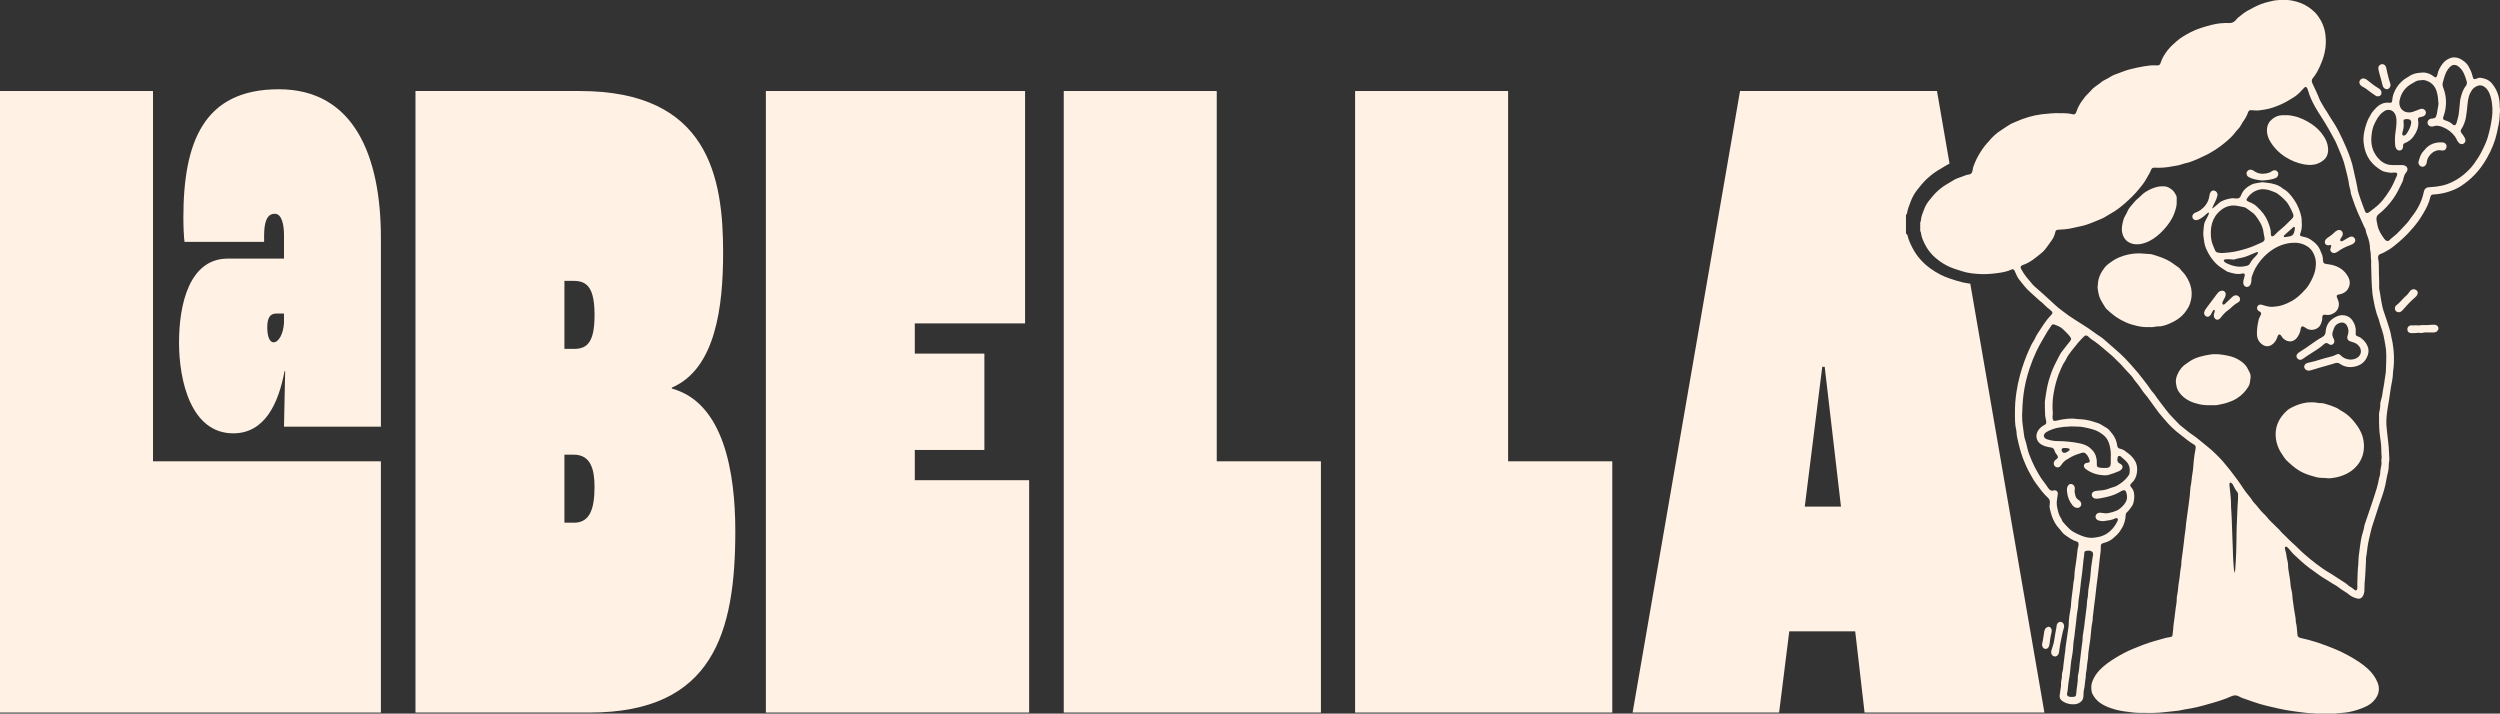
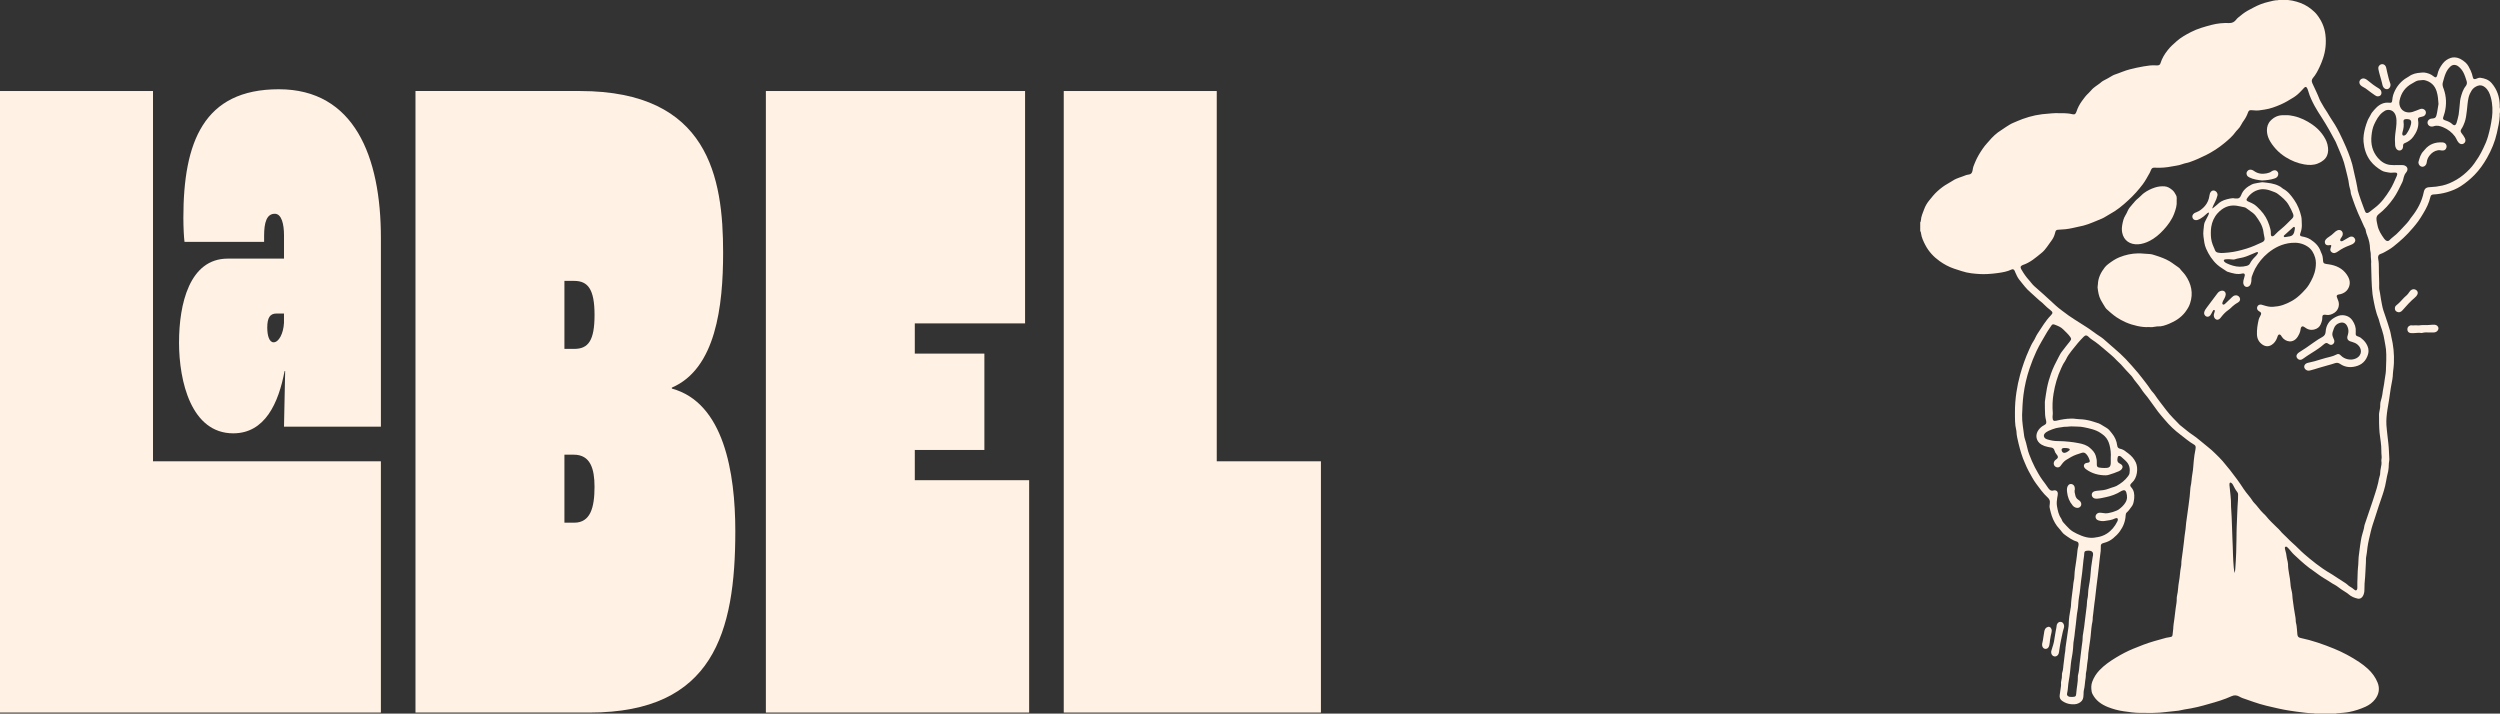
<svg xmlns="http://www.w3.org/2000/svg" id="Layer_1" viewBox="0 0 1552.91 443.25">
  <rect x="0" y="0" width="1552.91" height="443.25" fill="#333333" stroke="none" />
  <defs>
    <style>
      .cls-1 {
        fill: #fff1e3;
      }
    </style>
  </defs>
  <g>
    <polygon class="cls-1" points="95.04 286.54 95.04 56.54 0 56.54 0 442.61 236.59 442.61 236.59 286.54 95.04 286.54" />
-     <path class="cls-1" d="M1222.79,176.06c-2.36-.3-4.83-.86-7.34-1.67l-1.54-.49c-1.1-.35-2.21-.7-3.31-1.08-3.82-1.3-7.59-3.26-11.2-5.83-4.99-3.55-8.84-7.93-11.45-13.01-1.25-2.45-2.5-5.07-3.16-8.11l-.87-.88v-11.44l.6-.82c.41-2.62,1.28-4.83,2-6.67.17-.43.31-.79.45-1.15.89-2.37,2.18-4.69,3.85-6.88.85-1.13,1.73-2.17,2.51-3.09l.45-.54c1.99-2.37,4.39-4.6,7.31-6.78,1.62-1.21,3.24-2.15,4.67-2.98.85-.49,1.65-.95,2.34-1.41.98-.65,1.95-1.16,2.89-1.59l-7.8-45.1h-122.34l-66.73,386.07h91l6.32-50.46h40.95l5.81,50.46h111.72l-46.05-266.43c-.37-.04-.72-.08-1.09-.12h.01ZM1121.05,314.7l10.87-86.84h1.52l10.11,86.84h-22.5Z" />
    <path class="cls-1" d="M111.2,212.62c0,24.53,7.7,56.55,33.68,56.55,19.71,0,28.12-18.71,31.89-38.67h.36l-.72,34.51h60.19v-117.26c0-50.73-16.66-92.31-63.41-92.31s-59.29,32.85-59.29,79.83c0,6.24.36,12.47.71,14.97h49.44v-3.74c0-8.32,1.61-13.72,6.63-13.72,4.3,0,5.73,6.65,5.73,13.31v14.55h-34.93c-23.82,0-30.27,28.27-30.27,51.97h-.01ZM171.74,194.75h4.66v5.82c-.36,6.65-3.22,12.06-6.45,12.06-2.69,0-3.94-4.16-3.94-9.15,0-6.24,1.79-8.73,5.73-8.73h0Z" />
    <path class="cls-1" d="M417.33,241.36v-.59c27.3-11.73,31.85-50.46,31.85-83.9,0-46.35-8.85-100.33-88.98-100.33h-102.12v386.07h108.18c76.84,0,90.49-49.87,90.49-112.65,0-36.38-7.08-79.8-39.43-88.6h.01ZM356.67,324.68h-6.07v-42.25h5.81c10.36,0,12.89,8.8,12.89,19.95,0,12.91-2.53,22.3-12.64,22.3h.01ZM356.67,216.72h-6.07v-42.24h6.07c8.59,0,12.64,5.28,12.64,21.12s-3.79,21.12-12.64,21.12h0Z" />
    <polygon class="cls-1" points="755.8 286.54 755.8 56.54 660.76 56.54 660.76 442.61 820.51 442.61 820.51 286.54 755.8 286.54" />
    <polygon class="cls-1" points="568.24 298.28 568.24 279.5 611.46 279.5 611.46 219.65 568.24 219.65 568.24 200.88 636.74 200.88 636.74 56.54 475.73 56.54 475.73 442.61 639.27 442.61 639.27 298.28 568.24 298.28" />
-     <polygon class="cls-1" points="936.78 286.54 936.78 56.54 841.74 56.54 841.74 442.61 1001.49 442.61 1001.49 286.54 936.78 286.54" />
  </g>
  <g>
    <path class="cls-1" d="M1552.91,67.56h0c-.27-.73-.15-1.48-.16-2.22-.1-5.12-1.62-9.69-4.97-13.63-1.88-2.23-4.39-3.05-7.14-3.42-.58-.07-1.16.12-1.72.33-.33.12-.65.28-.98.39-1.1.35-1.65.1-1.91-1.04-.32-1.42-.7-2.81-1.33-4.12-.87-1.8-1.66-3.64-3.22-5.01-1.96-1.72-4.06-3.05-6.77-3.19-.85-.04-1.65.07-2.43.33-2.03.69-3.68,1.85-5,3.57-1.57,2.06-2.77,4.26-3.27,6.84-.02.11-.05.23-.08.35-.4,1.41-1.07,1.69-2.19.75-1.75-1.48-3.76-2.19-6-2.45-.73-.08-1.4.08-2.11.12-2.62.15-5.12.72-7.29,2.32-.78.58-1.71.96-2.5,1.53-3.53,2.52-5.93,5.88-7.28,10-.35,1.05-.46,2.15-.58,3.24-.16,1.44-.46,1.74-1.87,1.57-3.28-.37-5.88.92-8.13,3.16-.45.45-.85.91-1.28,1.37-.92.97-1.72,2.03-2.28,3.26-.51,1.1-1.29,2.07-1.72,3.21-.57,1.5-1.14,3.01-1.54,4.57-.75,2.88-1.28,5.82-1,8.83.4,4.33,1.65,8.32,4.36,11.85,1.89,2.46,4.23,4.28,6.84,5.84,1.41.85,3.03.99,4.62,1.28,1.06.19,2.11.07,3.16,0,1.86-.13,2.35.54,1.61,2.21-1.29,2.9-2.52,5.86-4.2,8.55-2.59,4.15-5.44,8.16-9.44,11.16-1.06.79-2.1,1.65-3.15,2.46-.35.27-.69.53-1.11.66-.76.24-1.29.03-1.64-.71-.29-.61-.52-1.23-.75-1.86-1.36-3.72-2.78-7.41-3.85-11.23-.16-.58-.17-1.16-.28-1.74-.57-2.88-1.09-5.76-1.84-8.6-.19-.73-.35-1.45-.48-2.19-.94-5.09-2.77-9.87-4.78-14.61-1.26-2.96-2.63-5.86-4.06-8.74-1.69-3.41-3.66-6.67-5.81-9.81-.62-.9-1.08-1.91-1.69-2.82-1.37-2.06-2.7-4.12-3.86-6.31-.33-.62-.72-1.22-.97-1.88-1.29-3.42-2.98-6.66-4.47-9.98-.58-1.27-.52-2.32.39-3.36,1.74-2,2.91-4.34,4.05-6.72.84-1.74,1.53-3.52,2.15-5.34,1.65-4.84,2.11-9.79,1.5-14.85-.55-4.6-2.39-8.66-5.2-12.3-1-1.31-2.25-2.39-3.53-3.45-2.71-2.24-5.77-3.7-9.14-4.68-1.82-.54-3.64-.87-5.5-1.06h-5.65c-.15.05-.3.14-.45.14-2.12-.04-4.09.64-6.12,1.09-3.07.69-5.98,1.85-8.76,3.32-1.28.67-2.57,1.32-3.85,2.04-2.24,1.26-4.21,2.84-6.17,4.49-.42.36-.76.78-1.11,1.21-1.1,1.35-2.38,2.11-4.25,2.04-3.7-.14-7.36.2-10.95,1.14-4.39,1.16-8.79,2.36-12.86,4.47-3.13,1.62-6.24,3.34-8.88,5.69-1.96,1.73-3.95,3.47-5.55,5.55-1.92,2.45-3.56,5.08-4.46,8.09-.28.94-.89,1.33-1.82,1.36-.31,0-.63.03-.95,0-2.56-.19-5.11.17-7.6.6-2.92.5-5.83,1.14-8.72,1.87-3.3.83-6.34,2.28-9.54,3.33-.52.16-.99.46-1.48.73-1.78.99-3.5,2.11-5.35,2.97-.28.13-.58.28-.81.48-1.68,1.54-3.68,2.67-5.42,4.12-1.08.9-1.87,2.11-2.92,3.05-1.64,1.48-2.96,3.25-4.23,5.03-1.44,2.02-2.61,4.19-3.37,6.57-.47,1.43-1.09,1.94-2.53,1.58-3.57-.87-7.17-.61-10.77-.65-1.25,0-2.5.19-3.75.27-2.86.18-5.7.5-8.5,1.08-2.68.55-5.31,1.36-7.9,2.27-1.96.7-3.84,1.6-5.76,2.37-1.57.64-2.98,1.58-4.4,2.48-1.02.65-2,1.39-3.03,2.03-3.02,1.84-5.53,4.24-7.78,6.93-.84.99-1.76,1.91-2.55,2.93-1.87,2.44-3.49,5.02-4.89,7.74-.56,1.07-.99,2.23-1.48,3.33-.5,1.15-.95,2.33-1.08,3.59-.03.35-.16.69-.23,1.03-.28,1.26-1.03,1.98-2.35,2.09-.9.08-1.75.37-2.59.73-1.01.43-2.06.75-3.09,1.11-1.37.48-2.72,1.02-3.95,1.83-2.15,1.43-4.5,2.52-6.59,4.09-2.18,1.63-4.18,3.41-5.93,5.49-.9,1.07-1.83,2.14-2.67,3.26-1.13,1.49-2.07,3.1-2.7,4.8-.87,2.34-1.96,4.63-2.12,7.18-.03.44-.13.85-.4,1.22v5.42c.39.39.44.91.5,1.41.34,2.57,1.46,4.88,2.62,7.15,2.1,4.08,5.16,7.38,8.87,10.04,2.79,1.99,5.79,3.62,9.05,4.72,1.56.53,3.13,1.01,4.7,1.52,1.91.62,3.86,1.08,5.83,1.33,3.45.44,6.93.69,10.42.48,2.15-.13,4.3-.32,6.43-.64,2.78-.41,5.58-.85,8.18-2.11.96-.47,1.63-.15,2.1.83.12.24.19.52.29.76.73,1.66,1.45,3.33,2.58,4.74,2.17,2.71,4.23,5.54,6.92,7.82,2.46,2.11,4.72,4.48,7.31,6.46.31.24.57.54.85.82,1.28,1.33,2.66,2.55,4.12,3.67,1.71,1.32,1.77,1.91.24,3.47-3.26,3.35-5.55,7.39-8.13,11.22-1.02,1.5-1.58,3.25-2.58,4.74-1.1,1.65-1.87,3.46-2.67,5.23-2.3,5.04-4.11,10.25-5.59,15.59-.98,3.55-1.74,7.15-2.28,10.8-.62,4.15-.95,8.34-.92,12.54.02,3.72-.12,7.46.82,11.11.05.19.09.39.09.58.09,2.6.71,5.13,1.32,7.63,1.02,4.14,2.17,8.27,3.95,12.16.76,1.68,1.41,3.43,2.33,5.02,1.5,2.61,2.82,5.34,4.64,7.77,2.23,2.99,4.35,6.06,7.14,8.57,1.15,1.03,1.61,2.16,1.37,3.64-.05.27,0,.55-.07.83-.23,1.06-.08,2.11.23,3.13.15.53.26,1.06.39,1.6.76,3.07,2,5.92,3.87,8.5.94,1.27,2.11,2.33,3,3.62.53.75,1.18,1.36,1.92,1.89,2.34,1.65,4.6,3.41,7.43,4.19.76.22,1.07.85,1.1,1.64.02.65-.15,1.24-.3,1.85-.17.69-.33,1.37-.39,2.08-.19,2.31-.52,4.59-.84,6.89-.41,2.87-.98,5.72-1.04,8.64-.02,1.26-.19,2.49-.49,3.73-.09.38-.16.76-.18,1.15-.09,1.85-.45,3.66-.65,5.49-.33,2.83-.78,5.66-.85,8.53,0,.51-.13,1.01-.23,1.51-.64,3.43-1.16,6.87-1.18,10.38,0,.31-.04.63-.09.94-.62,4.3-1.26,8.6-1.86,12.91-.12.85-.05,1.73-.22,2.57-.45,2.27-.51,4.6-.89,6.87-.36,2.12-.25,4.31-.98,6.38-.16.45-.15.94-.14,1.4.03,1.06-.08,2.12-.35,3.15-.22.88-.33,1.77-.22,2.67.06.42-.02.86-.07,1.28-.24,1.75-.48,3.5-.75,5.24-.26,1.61.29,2.85,1.61,3.75,1.52,1.03,3.2,1.73,5.01,1.94,1.74.2,3.5.26,5.18-.58,1.6-.8,2.62-1.92,2.87-3.73.1-.75.16-1.48.16-2.23,0-.66-.02-1.34.15-1.99.66-2.51.64-5.13,1.1-7.67.22-1.2.04-2.44.33-3.63.22-.87.32-1.77.4-2.66.13-1.6.33-3.2.58-4.79.15-.94.3-1.86.28-2.8,0-.47.03-.95.08-1.41.39-3.58,1.1-7.1,1.45-10.7.31-3.15.49-6.33,1.19-9.44.07-.31.09-.63.08-.94-.02-1.06.12-2.11.29-3.16.38-2.33.43-4.69.82-7.01.59-3.57.78-7.16,1.29-10.73.56-3.92.97-7.85,1.44-11.77.3-2.52.49-5.07.85-7.59.22-1.5.44-3.03.36-4.56-.1-1.79.26-2.34,2-2.77,2.14-.53,4.02-1.48,5.71-2.89,1.54-1.28,2.96-2.66,4.14-4.3,2.15-2.98,3.41-6.25,3.59-9.91.03-.7.18-1.37.71-1.82,1.18-1.01,1.99-2.32,2.92-3.53.69-.88,1.13-1.88,1.32-2.98.14-.77.31-1.54.36-2.33.19-2.45-.05-4.76-1.81-6.72-.95-1.06-.87-1.59.12-2.61.11-.11.22-.23.33-.33,3.31-2.87,3.99-8.98,2.35-12.55-1.07-2.34-2.76-4.16-4.78-5.7-.41-.31-.85-.57-1.24-.9-1.08-.95-2.33-1.61-3.73-1.91-1.1-.24-1.65-.82-1.79-1.99-.35-2.82-1.47-5.37-3.28-7.56-.95-1.14-1.78-2.4-3.07-3.22-1.26-.79-2.55-1.56-3.83-2.33-.77-.47-1.61-.79-2.49-1.03-.69-.19-1.35-.43-2.02-.65-2.32-.77-4.71-1.26-7.13-1.48-1.28-.11-2.58-.08-3.85-.28-.94-.15-1.87-.2-2.81-.19-3.16.03-6.24.57-9.3,1.31-1.7.41-2.34-.1-2.37-1.86-.02-.66-.03-1.33.1-1.99.06-.31.06-.63.03-.94-.32-4.05-.2-8.06.48-12.06.89-5.36,2.35-10.54,4.64-15.49.67-1.46,1.3-2.93,2.25-4.24.32-.45.6-.94.82-1.43.91-2.02,2.19-3.8,3.57-5.53,1.27-1.59,2.52-3.2,3.85-4.75,1.14-1.33,2.35-2.63,3.59-3.87,1.06-1.06,1.91-1.04,2.95-.02.67.66,1.37,1.29,2.17,1.8,2.94,1.91,5.63,4.14,8.25,6.43,2.4,2.11,5,4.04,7.14,6.46.81.9,1.81,1.63,2.62,2.53,2.13,2.35,4.16,4.79,6.43,7.03.19.19.39.4.53.64,1.67,2.71,3.99,4.93,5.68,7.63,1.16,1.85,2.63,3.51,4,5.23.87,1.1,1.65,2.28,2.48,3.42,1.34,1.83,2.65,3.7,4,5.51,1.29,1.73,2.78,3.3,4.15,4.96,2.87,3.46,6.1,6.52,9.69,9.22,2.82,2.13,5.46,4.47,8.55,6.23.67.39.95,1.01.91,1.79-.03.39-.05.78-.13,1.16-.52,2.37-.83,4.79-1.07,7.21-.27,2.57-.32,5.18-.81,7.71-.54,2.77-.51,5.61-1.18,8.37-.07.27-.08.54-.1.82-.2,3.49-.61,6.95-1.1,10.4-.54,3.72-1.05,7.44-1.54,11.17-.23,1.71-.22,3.46-.55,5.14-.41,2.12-.51,4.28-.79,6.41-.52,3.8-.87,7.63-1.49,11.42-.22,1.36-.03,2.75-.33,4.09-.69,3.07-.65,6.23-1.27,9.31-.59,2.88-.49,5.86-1.2,8.72-.16.65-.2,1.31-.21,1.99,0,.86,0,1.74-.15,2.58-.75,4.4-1.07,8.86-1.79,13.27-.15.94-.15,1.88-.23,2.81-.1,1.17-.22,2.34-.38,3.5-.18,1.25-.33,1.39-1.61,1.64-.81.16-1.62.23-2.43.44-2.5.65-4.98,1.38-7.47,2.09-4.42,1.27-8.69,2.96-12.93,4.7-3.74,1.53-7.32,3.42-10.78,5.52-3.69,2.24-7.22,4.67-10.23,7.85-2.02,2.13-3.5,4.5-4.5,7.22-.73,1.98-.65,4-.33,6.04.08.54.29,1.06.54,1.55,2.05,4.05,5.55,6.46,9.61,8.07,3.09,1.22,6.31,2.11,9.63,2.58,3.42.5,6.84.98,10.28,1.02,5.3.05,10.58.16,15.86-.51,2.63-.33,5.29-.58,7.94-.86,1.29-.14,2.51-.6,3.8-.76,2.75-.38,5.48-.95,8.2-1.56,2.37-.53,4.7-1.25,7.05-1.9,4.77-1.31,9.5-2.73,14.01-4.79,1.66-.75,3.17-.65,4.72.2.65.36,1.31.72,2.02.97,2.21.79,4.44,1.54,6.67,2.32,2.74.95,5.52,1.81,8.33,2.48,2.36.57,4.75,1.06,7.1,1.64,2.47.61,4.99,1,7.51,1.42,2.82.47,5.66.8,8.5,1.14,1.83.22,3.66.44,5.5.47.43,0,.86-.05,1.27.17h13.18c.36-.2.75-.19,1.14-.23,2.42-.2,4.84-.32,7.23-.79,3.48-.7,6.84-1.79,10.05-3.26,2.33-1.07,4.41-2.6,5.97-4.67,2.35-3.11,2.96-6.6,1.53-10.23-1.31-3.32-3.43-6.17-6.04-8.59-1.7-1.57-3.54-2.98-5.46-4.26-4.88-3.25-10.02-6-15.44-8.23-6.84-2.79-13.76-5.23-21.01-6.73-1.22-.26-1.73-.84-1.9-2.08-.33-2.56-.22-5.17-.95-7.68-.12-.44-.05-.94-.09-1.41-.03-.43-.04-.86-.12-1.28-.76-3.96-1.28-7.97-1.82-11.96-.18-1.36-.11-2.73-.43-4.08-.4-1.72-.83-3.45-.9-5.21-.21-4.11-1.55-8.08-1.51-12.21,0-.04-.02-.08-.02-.11-.14-1.61-.73-3.13-.9-4.74-.14-1.21-.36-2.4-.75-3.57-.11-.33-.16-.69-.23-1.03-.09-.48-.19-.98.31-1.27s.9.1,1.25.4c.33.28.61.62.9.92,1.06,1.09,1.9,2.39,3.04,3.43,1.45,1.31,2.84,2.69,4.32,3.99,1.74,1.52,3.47,3.06,5.33,4.44,1.44,1.07,2.98,2.04,4.39,3.15,3.22,2.52,6.85,4.4,10.24,6.68.3.19.64.32.94.49.48.28.95.54,1.4.86,2.02,1.49,4.04,2.98,6.21,4.24.48.28.89.64,1.31.99,1.57,1.4,3.47,2.12,5.46,2.6,1.12.28,2.09-.08,2.86-.95.46-.51.73-1.11.95-1.75.43-1.24.49-2.53.47-3.84-.02-.9,0-1.81.06-2.7.18-2.57.51-5.16.55-7.73.03-2.39.36-4.77.32-7.16,0-.51-.02-1.03.09-1.52.43-2.04.59-4.11.85-6.17.44-3.32,1.3-6.52,2.04-9.77.65-2.87,1.64-5.65,2.55-8.44,1.57-4.85,3.09-9.71,4.81-14.51.28-.77.49-1.57.74-2.35,1.28-3.96,1.62-8.14,2.71-12.15.07-.27.07-.55.12-.82.35-1.78.15-3.6.47-5.38.09-.47.16-.95.13-1.4-.19-3.24-.23-6.5-.6-9.73-.21-1.91-.49-3.81-.65-5.72-.16-1.95-.47-3.88-.57-5.84-.16-3.18.18-6.34.65-9.48.31-2.05.74-4.08,1.02-6.14.33-2.4.73-4.8,1.05-7.2.33-2.39,1-4.74,1.22-7.17.1-1.09.09-2.19.24-3.28.24-1.7.41-3.43.49-5.15.24-5.59-.32-11.11-1.67-16.55-.27-1.1-.35-2.26-.7-3.34-.99-3.13-1.89-6.3-3.02-9.4-.81-2.21-1.56-4.45-1.99-6.76-.45-2.43-.95-4.84-1.24-7.28-.07-.58-.19-1.16-.33-1.73-.13-.54-.22-1.07-.21-1.63.12-4.07-.23-8.15-.19-12.22.02-1.92-.03-3.85-.42-5.74-.06-.31-.07-.63-.06-.94.02-1.1.47-1.78,1.51-2.13,1.81-.6,3.38-1.65,5.01-2.57,2.23-1.27,4.13-2.96,6.08-4.6,2.13-1.81,4.21-3.68,6.08-5.71,2.2-2.38,4.35-4.83,6.27-7.46,1.11-1.53,2.07-3.15,3.04-4.75,1.97-3.23,3.64-6.59,4.5-10.29.26-1.09.75-1.51,1.9-1.58,2.87-.16,5.68-.6,8.45-1.41,3.06-.9,6.02-2.09,8.68-3.84,3.01-1.98,5.78-4.26,8.33-6.85,3.13-3.2,5.66-6.82,7.84-10.67,2.74-4.85,4.91-9.98,6.11-15.46.77-3.53,1.62-7.03,1.76-10.65.03-.75-.1-1.5.18-2.22v-2.12h0ZM1517.42,51.13v-.02h0c.54-1.93,1.02-3.85,1.83-5.7.65-1.5,1.52-2.83,2.71-3.95.7-.65,1.48-1.16,2.46-1.14.98-.02,1.81.33,2.55.88,1.37,1.02,2.44,2.35,3.21,3.85.86,1.68,1.43,3.48,1.99,5.28.36,1.15.19,2.22-.53,3.12-1.8,2.25-2.55,4.92-3.25,7.61-.27,1.03-.31,2.09-.42,3.15-.26,2.34-.39,4.68-.75,7.01-.28,1.73-.85,3.42-1.3,5.13-.07.26-.2.52-.35.75-.49.76-.99.87-1.78.41-.17-.1-.33-.23-.47-.36-1.06-1.05-2.37-1.65-3.75-2.15-.37-.14-.75-.24-1.11-.39-.89-.38-1.11-.83-.83-1.76.33-1.08.75-2.15,1.01-3.26,1.12-4.8.98-9.56-.67-14.24-.13-.37-.28-.74-.41-1.1-.33-1.02-.46-2.04-.15-3.11h0ZM1300.14,344.75h0c-.09.49-.21.98-.29,1.49-.72,4.05-1.19,8.13-1.45,12.24-.12,1.83-.53,3.64-.82,5.46-.29,1.74-.56,3.49-.57,5.25,0,1.3-.37,2.55-.56,3.84-.1.71-.16,1.4-.15,2.11,0,.71-.1,1.4-.2,2.11-.37,2.75-.71,5.52-1.03,8.28-.31,2.56-.58,5.14-1.05,7.68-.2,1.08-.39,2.15-.37,3.26.03,1.69-.39,3.34-.55,5.02-.36,3.63-.95,7.21-1.3,10.84-.21,2.22-.35,4.45-.91,6.63-.1.38-.2.77-.19,1.15.14,3.6-.81,7.08-1.01,10.63-.11,1.74-.5,2.11-2.24,2.15h-.81c-.45,0-1.12.03-1.74-.29-.78-.43-1.12-.95-.91-1.82.65-2.6.54-5.31,1.06-7.91.71-3.55.94-7.15,1.31-10.71.27-2.62.94-5.17,1.19-7.77.11-1.12.26-2.25.28-3.4.02-1.23.19-2.43.41-3.62.3-1.62.44-3.26.62-4.9.17-1.56.35-3.11.57-4.66.4-2.87.5-5.78,1.07-8.64.56-2.74.4-5.55.92-8.28.63-3.27.82-6.6,1.24-9.9.43-3.25.95-6.51,1.18-9.79.14-2.03.45-4.05.72-6.07.06-.5.07-1.01.12-1.52.07-.9.37-1.28,1.24-1.45.82-.15,1.65-.2,2.45-.03,1.35.29,1.98,1.22,1.75,2.59h0ZM1278.83,265.61h-.02c.43-.03.86-.08,1.28-.17,1.31-.3,2.63-.39,3.96-.38.89,0,1.81-.26,2.69-.19,2.53.18,5.1-.03,7.59.5,3.64.78,7.31,1.45,10.49,3.59.87.6,1.74,1.21,2.5,1.95,1.6,1.53,2.53,3.49,3.06,5.59.65,2.55.95,5.17.75,7.81v2.94c0,.32,0,.64-.03.95-.16,1.54-.85,2.3-2.36,2.43-1.13.1-2.27.09-3.41-.02-.5-.05-1.01-.11-1.51-.21-.9-.19-1.27-.61-1.35-1.52-.04-.47-.05-.95-.02-1.41.1-1.52-.22-2.98-.65-4.39-.62-2.03-2.05-3.5-3.59-4.85-2.05-1.81-4.6-2.53-7.18-2.99-1.92-.35-3.85-.71-5.8-.86-2.23-.18-4.43-.45-6.68-.4-2.32.05-4.6-.36-6.83-1.04-.98-.31-1.92-.83-2.13-1.98-.21-1.14.62-1.78,1.35-2.44.03-.02.06-.05.1-.07,1.32-1.02,6.07-2.75,7.77-2.83h0ZM1281.89,278.29c.32-.02.63,0,.95,0,.75.02,1.49.03,2.2.31.69.27.83.77.27,1.23-.75.63-1.58,1.16-2.55,1.41-.9.24-1.62-.16-2-1.01-.5-1.1-.05-1.87,1.14-1.94h0,0ZM1285.82,211.97h0c-1.78,2.05-3.3,4.28-5.01,6.39-.91,1.13-1.53,2.46-2.21,3.74-1.71,3.18-3.32,6.42-4.54,9.82-1.07,2.99-1.95,6.05-2.56,9.16-.54,2.69-.85,5.42-1.27,8.13-.03.23-.04.47-.04.71.03,2.61,0,5.23.16,7.85.06,1.14.32,2.25.58,3.36.4,1.69.15,2.28-1.35,3.06-1.32.67-2.38,1.64-3.27,2.81-2.42,3.18-1.56,7.3,1.93,9.25,1.13.64,2.35,1.07,3.63,1.32.65.12,1.31.31,1.97.37,1.31.11,2.07.78,2.39,2.05.2.8.62,1.52,1.16,2.15.23.27.45.55.62.85.48.85.36,1.44-.39,2.07-.33.28-.72.5-1.02.79-1.32,1.28-1.16,3.26.3,4.13.98.6,2.12.47,2.89-.39.37-.4.67-.86.99-1.31.9-1.26,2-2.3,3.39-3.03.83-.44,1.61-.97,2.43-1.44,2.11-1.17,4.4-1.86,6.68-2.58,1.11-.36,2.03.16,2.73.95.95,1.07,1.57,2.35,1.99,3.71.28.87-.05,1.32-.95,1.5-.43.08-.86.12-1.27.25-1.22.39-1.69,1.61-1.06,2.73.27.5.69.85,1.13,1.17,3.67,2.65,7.8,3.74,12.28,3.71.69,0,1.32-.17,1.96-.36,2.03-.62,4.03-1.31,5.97-2.14.77-.33,1.45-.78,1.95-1.47.76-1.02.6-2.12-.45-2.86-.22-.16-.47-.28-.72-.41-1.31-.65-1.71-1.32-1.6-2.79.03-.39.1-.77.2-1.15.19-.76.65-1.03,1.4-.78.26.08.52.22.71.4,1.19,1.13,2.52,2.12,3.6,3.38,1.71,2.03,2.02,4.36,1.63,6.85-.11.71-.5,1.31-.91,1.89-1.88,2.6-4.38,4.46-7.14,6.02-.41.23-.86.37-1.31.53-1.22.42-2.48.75-3.68,1.23-2.15.85-4.41,1.05-6.68,1.22-.71.06-1.4.13-2.08.36-1.07.36-1.66,1.12-1.66,2.15,0,.99.61,1.87,1.59,2.25.64.24,1.3.22,1.98.17,1.81-.13,3.55-.58,5.31-.95,3.34-.7,6.47-1.85,9.35-3.67.13-.08.28-.15.41-.22,1.49-.74,2.43-.44,2.88,1.17.59,2.04.64,4.02-.54,6-1.05,1.79-2.5,3.1-4.09,4.31-1.57,1.2-6.37,2.6-8.35,2.48-.89-.06-1.79-.2-2.68-.32-.56-.08-1.09-.1-1.64.05-1.07.3-1.84,1.23-1.87,2.3-.02,1.04.6,1.98,1.66,2.32,1.32.44,2.7.62,4.06.4,2.2-.35,4.45-.53,6.48-1.6.23-.12.53-.18.78-.19.58-.02.86.27.89.85.03.49-.16.91-.38,1.34-1.52,3.03-3.59,5.61-6.47,7.46-1.84,1.18-3.85,1.91-6.02,2.23-.12.02-.24.02-.35.04-4.44,1.06-8.41-.37-12.32-2.25-1.65-.79-3.19-1.67-4.51-2.92-1.4-1.32-2.67-2.75-3.95-4.19-.34-.38-.56-.85-.75-1.32-.15-.36-.28-.75-.5-1.06-1.58-2.25-2.08-4.86-2.55-7.49-.33-1.87-.12-3.67.17-5.49.13-.85.39-1.68.34-2.56-.06-1.25-.91-2-2.19-1.9-.08,0-.16,0-.23.04-1.79.65-2.88-.35-3.71-1.68-1.01-1.64-2.25-3.11-3.37-4.67-.94-1.3-1.81-2.66-2.6-4.05-1.44-2.51-2.83-5.07-3.96-7.74-1.14-2.7-2.32-5.41-2.92-8.31-.44-2.04-.98-4.04-1.64-6.01-.11-.33-.2-.69-.24-1.03-.51-4.47-1.45-8.89-1.33-13.43.16-4.14.32-8.28.85-12.41.72-5.63,2-11.12,3.81-16.46,1.23-3.63,2.64-7.19,4.27-10.69,1.94-4.13,4.38-7.97,6.63-11.92.78-1.39,1.85-2.62,2.67-4,.42-.7,1.03-.88,1.84-.58,2.02.75,3.99,1.46,5.58,3.11,1.42,1.45,2.97,2.78,4.16,4.45.87,1.24.9,1.62-.1,2.79l.05.04h0ZM1390.16,310.27v.02h0c-.23,2.88-.36,5.78-.47,8.68-.11,2.97-.18,5.95-.36,8.91-.14,2.23-.02,4.46-.11,6.7-.12,2.9-.1,5.79-.19,8.69-.1,3.25-.31,6.5-.53,9.74-.06.96-.14,1.95-.48,2.96-.52-2.53-.6-5.02-.79-7.51-.22-2.7-.16-5.41-.3-8.11-.24-4.5-.31-9-.5-13.5-.17-4.02-.25-8.06-.58-12.08-.02-.27-.02-.55-.02-.83.09-3.96-.55-7.89-.89-11.82-.05-.59-.17-1.17-.04-1.76.13-.6.52-.75,1.05-.44.52.32.87.79,1.13,1.32.76,1.55,1.56,3.07,2.65,4.43.36.44.5.97.49,1.54-.02,1.01,0,2.04-.07,3.05h0ZM1478.05,200h0c.41,1.6.95,3.14,1.49,4.7.78,2.3,1.32,4.68,1.69,7.08.26,1.7.65,3.38.85,5.1.25,2.24.2,4.46.18,6.71-.03,2.24-.15,4.46-.22,6.69-.07,2.05-.62,4.04-.83,6.05-.3,2.93-1.06,5.78-1.38,8.7-.14,1.24-.56,2.45-.86,3.66-.2.76-.46,1.52-.44,2.31.05,1.66-.18,3.28-.58,4.89-.31,1.23-.12,2.5-.16,3.75-.06,2.08.05,4.15.11,6.22.1,3.79.95,7.46,1.21,11.22.07.97.08,1.96.1,2.94.02,1.02,0,2.04.14,3.05.1.7.07,1.4-.05,2.11-.06.39-.14.79-.07,1.16.27,1.51-.07,2.96-.35,4.42-.2,1.08-.41,2.15-.4,3.26,0,.43-.05.87-.19,1.27-.52,1.49-.73,3.04-1.05,4.58-.48,2.32-1.25,4.54-1.94,6.79-.95,3.11-2.03,6.18-3.07,9.27-1.09,3.23-2.17,6.47-3.29,9.69-.09.26-.2.52-.23.78-.29,2.5-1.27,4.85-1.81,7.29-.36,1.64-.6,3.32-.84,4.98-.28,1.94-.47,3.89-.77,5.83-.32,2.03-.26,4.06-.41,6.1-.12,1.52-.32,3.04-.36,4.57-.06,2.2-.16,4.37-.22,6.57-.03,1.09,0,2.2,0,3.29,0,.2,0,.4-.03.59-.2,1.15-.94,1.47-1.82.7-.89-.77-1.83-1.46-2.88-2.02-.41-.22-.76-.55-1.11-.85-.53-.47-1.05-.95-1.66-1.31-2.79-1.67-5.42-3.61-8.19-5.31-1.95-1.18-3.92-2.31-5.77-3.62-2.79-1.97-5.54-3.99-8.15-6.19-2.37-1.99-4.75-3.97-6.91-6.19-2.35-2.41-5.01-4.51-7.31-6.97-1.31-1.4-2.86-2.56-4.04-4.11-.61-.8-1.42-1.45-2.15-2.18-2.25-2.25-4.63-4.36-6.59-6.87-.54-.69-1.18-1.26-1.81-1.84-2.16-2.02-3.7-4.58-5.8-6.64-.23-.22-.45-.45-.61-.72-1.66-2.76-4-5.02-5.76-7.71-1.35-2.08-2.73-4.12-4.19-6.11-2.83-3.85-5.76-7.63-8.89-11.25-1.38-1.6-2.91-3.05-4.41-4.54-1.53-1.53-3.12-2.98-4.83-4.3-3.32-2.56-6.34-5.47-9.88-7.78-1.84-1.19-3.49-2.66-5.21-4.01-.53-.41-1.03-.85-1.56-1.26-.22-.17-.47-.31-.65-.5-2.84-3.02-5.9-5.83-8.41-9.17-2.51-3.35-5.16-6.6-7.49-10.07-.14-.19-.27-.4-.44-.55-1.7-1.7-2.8-3.85-4.29-5.72-1.81-2.25-3.46-4.63-5.35-6.84-2.55-2.98-5.09-5.96-7.81-8.78-2.07-2.15-4.25-4.16-6.54-6.09-2.45-2.07-4.83-4.22-7.25-6.34-.42-.36-.85-.7-1.31-.99-1.95-1.25-3.85-2.57-5.7-3.95-2.39-1.79-4.95-3.3-7.44-4.91-2.37-1.53-4.79-2.99-7.09-4.62-1.46-1.04-2.88-2.16-4.34-3.22-2.55-1.85-4.81-4.01-7.1-6.15-1.43-1.32-2.85-2.67-4.33-3.95-1.9-1.64-3.75-3.33-5.63-4.98-1.19-1.04-2.03-2.39-3.09-3.54-1.86-1.99-3.37-4.23-4.74-6.57-.1-.17-.21-.34-.3-.52-.6-1.17-.39-1.77.81-2.35.11-.05.22-.11.32-.14,4.59-1.51,8.11-4.68,11.75-7.63,1.22-.98,2.2-2.25,3.14-3.5,1.14-1.5,2.22-3.05,3.28-4.6.91-1.33,1.49-2.83,1.87-4.42.34-1.45.7-1.7,2.2-1.75,2.82-.1,5.6-.37,8.39-1,2.28-.53,4.59-.97,6.88-1.52,2.07-.51,4.04-1.3,6-2.08,1.82-.72,3.63-1.49,5.44-2.25,1.78-.75,3.32-1.93,5.01-2.83,4.29-2.28,7.99-5.37,11.54-8.65,3.29-3.03,6.27-6.34,8.97-9.92,1.66-2.21,2.88-4.66,4.26-7.03.33-.57.53-1.22.81-1.83.5-1.14,1.05-1.49,2.28-1.43,3.66.21,7.27-.07,10.86-.8.73-.15,1.46-.25,2.21-.37,1.47-.24,2.93-.53,4.32-1.08,1.35-.54,2.81-.65,4.19-1.14,3.56-1.24,6.99-2.75,10.36-4.45,4.01-2.02,7.77-4.44,11.22-7.29,2.62-2.16,5.23-4.38,7.22-7.2.32-.45.72-.85,1.1-1.22.98-.97,1.78-2.09,2.4-3.32.41-.82.89-1.57,1.43-2.3,1.11-1.54,2-3.19,2.62-4.98.51-1.45,1.01-1.71,2.57-1.53,1.79.22,3.6.27,5.38-.05.82-.15,1.63-.24,2.45-.36,3.48-.52,6.72-1.74,9.94-3.13,2.83-1.22,5.43-2.82,8.02-4.43,1.73-1.07,3.27-2.44,4.66-3.95.64-.7,1.27-1.39,1.94-2.06.75-.75,1.38-.65,1.83.31.31.67.59,1.37.78,2.09.88,3.15,2.33,6.06,3.86,8.94,1.3,2.41,2.82,4.7,4.3,7.02,1.66,2.6,3.28,5.25,4.8,7.95,1.27,2.25,2.45,4.55,3.72,6.81.12.2.24.41.32.63,1.66,4.24,3.75,8.3,5.08,12.67.78,2.59,1.31,5.25,2,7.86.57,2.15,1.02,4.34,1.27,6.57.06.5.2.99.36,1.48.3.94.56,1.87.6,2.87.02.5.19.99.36,1.48.81,2.34,1.54,4.7,2.45,6.98,1.16,2.95,2.35,5.9,3.77,8.75.84,1.68,1.43,3.48,2.39,5.11.18.29.27.65.31,1,.14,1.14.53,2.21.95,3.27,1.04,2.65,1.7,5.37,1.75,8.24,0,.58.11,1.17.24,1.74.16.7.24,1.39.22,2.11-.08,1.88.45,3.75.2,5.58.13,3.26.14,6.48.27,9.69.13,3.04.24,6.1.61,9.14.22,1.88.67,3.69.99,5.54.34,2.03.9,3.96,1.44,5.93.21.75.44,1.51.75,2.24.49,1.15.86,2.35,1.17,3.57h0ZM1547.85,73.4h0c-.49,3.87-1.34,7.65-2.4,11.38-.72,2.48-1.71,4.87-2.86,7.19-.94,1.9-1.85,3.82-2.99,5.59-1.72,2.66-3.44,5.33-5.68,7.61-2.43,2.48-5.04,4.72-8.05,6.46-2.74,1.59-5.59,2.91-8.76,3.63-2.58.58-5.16.9-7.78,1-2.35.09-3.33.9-3.81,3.21-1.19,5.74-3.87,10.73-7.49,15.27-.22.28-.47.54-.65.84-1.32,2.22-3.16,3.99-4.89,5.85-1.28,1.37-2.57,2.74-3.95,4.04-1.4,1.31-3.03,2.36-4.34,3.77-.6.65-1.56.61-2.25.07-.34-.26-.65-.58-.9-.91-1.88-2.61-3.65-5.29-4.25-8.55-.25-1.35-.65-2.64-.63-4.05.02-1.16.42-1.99,1.33-2.7,3.61-2.82,6.63-6.17,9.27-9.94,2.2-3.11,3.74-6.52,5.4-9.89.49-.98.68-2.09.95-3.15.26-1.05.69-2,1.38-2.83.15-.18.29-.37.41-.57,1.06-1.64.5-3.29-1.35-3.95-.45-.16-.91-.22-1.39-.22-1.02,0-2.04,0-3.06,0-1.52,0-3.04.08-4.58-.12-3.12-.41-5.49-2.05-7.46-4.32-3.47-4-4.54-8.75-3.97-13.93.26-2.38.65-4.76,1.68-6.95,1.33-2.8,2.74-5.56,5.29-7.52.87-.67,1.78-1.29,2.92-1.42,2.42-.26,4.32,1.03,5.15,3.54.31.94.43,1.91.47,2.89.12,2.88-.43,5.7-.75,8.54-.27,2.3-.28,4.62-.09,6.94.06.7.25,1.39.62,2.02.58.98,1.61,1.47,2.57,1.22,1.02-.27,1.66-1.08,1.73-2.25.02-.32,0-.64.03-.95.05-.6.33-1.03.89-1.27.19-.08.36-.16.54-.24,2-.84,3.68-2.11,4.95-3.86,1.92-2.66,3.26-5.55,3.07-8.94-.03-.47-.11-.94-.18-1.4-.14-1.01.12-1.44,1.13-1.73.72-.21,1.47-.29,2.15-.55,1.62-.62,2.15-2.66,1-3.86-.76-.79-1.77-1.02-2.82-.7-.89.28-1.76.67-2.63,1.02-1.42.57-2.82,1.14-4.41,1.13-4.86-.05-6.53-4.17-5.91-7.3.97-4.91,3.67-8.58,8.16-10.89.42-.22.83-.47,1.22-.71,1.01-.65,2.11-1.03,3.32-1.05.97-.02,1.95-.32,2.92-.08,3.75.92,6.27,3.19,7.43,6.94.77,2.49.99,5.06,1.15,7.65,0,.08,0,.16,0,.24-.46,2.31-.65,4.66-1.24,6.94-.41,1.53-1.01,1.94-2.61,2.04-.6.03-1.16.1-1.69.43-1.05.65-1.49,1.69-1.17,2.82.27.95,1.33,1.76,2.4,1.75.43,0,.87-.03,1.27-.18,2.09-.74,4.05-.18,5.93.61,2.95,1.23,5.42,3.14,7.34,5.71.33.45.6.92.83,1.42.36.78.75,1.56,1.3,2.24.97,1.19,2.22,1.45,3.32.75,1.08-.7,1.39-2,.74-3.33-.28-.55-.62-1.09-.96-1.61-.33-.49-.7-.95-1.05-1.42-.81-1.08-.86-1.66-.11-2.78.87-1.31,1.48-2.74,2-4.23.77-2.21,1-4.5,1.3-6.8.37-2.87.44-5.78,1.15-8.62.39-1.5,1.03-2.89,1.85-4.17.88-1.4,2.24-2.35,3.75-2.91,1.62-.61,3.15-.22,4.51.87,2.03,1.64,2.98,3.88,3.64,6.31,1.17,4.26,1.24,8.56.7,12.95h0ZM1492.99,75.84c-.21-1.39.41-1.9,2.07-1.87,2.37.06,3.07.97,2.53,3.3h0c-.51,2.16-1.52,4.09-2.78,5.9-.32.47-.74.83-1.27.99-.81.27-1.3-.08-1.34-.94-.02-.47.09-.92.23-1.37.58-1.97.87-3.95.57-6.02h0Z" />
    <path class="cls-1" d="M1519.27,92.49c-.53.82-1.31,1.06-2.45,1-.67-.07-1.56-.32-2.46-.16-2.25.4-3.98,1.64-5.31,3.41-.85,1.12-1.45,2.41-1.61,3.86-.06.5-.16,1.01-.4,1.47-.56,1.11-1.74,1.73-2.8,1.47-1.12-.28-2-1.41-2-2.6,0-.12,0-.24.02-.35.69-2.4,1.28-4.87,3.15-6.73.28-.28.52-.59.76-.89,2.87-3.53,6.69-4.77,11.08-4.51,2.15.12,3.17,2.26,2.02,4.02h0,0Z" />
    <path class="cls-1" d="M1514.69,203.74c.11.89-.58,2.01-1.54,2.45-.5.23-1.03.34-1.6.33h-2.74c-1.25-.11-2.78-.11-4.28.28-.11.03-.24.07-.35.05-1.96-.35-3.91.16-5.85.09-.36,0-.71,0-1.05-.07-1.17-.22-1.81-.92-1.9-2.06-.09-1.19.45-2.13,1.49-2.53.29-.11.62-.26.9-.21,1.24.2,2.49-.11,3.74.04.35.04.71.08,1.05.03,1.68-.27,3.37-.23,5.05-.2,1.14.02,2.25-.22,3.4-.23.51,0,1.02-.04,1.52.03,1.14.15,2.04,1.02,2.15,2.02h0s0,0,0,0Z" />
    <path class="cls-1" d="M1492.35,192.74c-1.05,1.2-2.21,1.53-3.42.95-.85-.41-1.32-1.07-1.31-2.09-.03-.75.25-1.45.86-1.92,2.46-1.84,4.18-4.44,6.56-6.37.58-.48.97-1.12,1.4-1.73.41-.57.81-1.15,1.44-1.52,1.02-.61,2.01-.55,2.98.11.92.65,1.21,1.62.77,2.67-.33.77-.87,1.4-1.5,1.92-2.86,2.39-5.33,5.17-7.78,7.96h0s0,0,0,0Z" />
    <path class="cls-1" d="M1477.39,42.95c-.15-.82-.07-1.56.5-2.2,1.32-1.5,3.54-1.06,4.2.89.32.91.42,1.91.65,2.86.6,2.27,1.01,4.59,1.83,6.81.18.48.36.95.35,1.48,0,1.19-.83,2.34-1.86,2.58-1.1.26-2.37-.49-2.88-1.74-.26-.65-.41-1.35-.56-2.04-.65-2.9-1.71-5.7-2.25-8.65h0s0,0,0,0Z" />
    <path class="cls-1" d="M1466.36,52.98c-.86-.85-1.05-2.07-.51-3.01.63-1.06,1.85-1.52,3.04-1.12.57.19,1.07.49,1.53.86,2.3,1.96,4.73,3.75,7.32,5.3.94.55,1.47,1.41,1.53,2.5.08,1.38-.85,2.33-2.23,2.33-.65.02-1.23-.23-1.74-.61-1.58-1.16-3.25-2.2-4.76-3.46-.75-.63-1.58-1.15-2.45-1.61-.63-.33-1.24-.69-1.75-1.18h0Z" />
    <path class="cls-1" d="M1471.13,216.94c.32,1.56-.09,3.05-.66,4.47-1.59,3.92-4.66,5.86-8.7,6.47-2.95.45-5.68-.13-8.16-1.82-.95-.65-1.98-.87-3.12-.49-3.34,1.14-6.79,1.89-10.15,2.96-1.82.59-3.66,1.15-5.52,1.61-.97.24-1.87.07-2.64-.6-1.23-1.06-1.16-2.65.14-3.62.46-.34.98-.48,1.52-.6,2.64-.55,5.25-1.26,7.83-2.11,1.94-.64,3.93-1.09,5.89-1.6,1.22-.32,2.4-.67,3.53-1.28,1.31-.73,1.98-.55,3.01.54,2.27,2.37,6.3,3.22,9.33,1.78,4.06-1.93,3.87-6.26.97-8.62-.97-.8-2.13-1.31-3.36-1.65-.49-.14-.98-.27-1.45-.46-1.21-.52-1.77-1.56-1.5-2.84.09-.47.26-.9.39-1.36.52-1.82.36-3.58-.53-5.25-.99-1.87-2.65-2.52-4.66-1.87-1.76.57-2.98,1.68-3.57,3.46-.2.6-.4,1.19-.62,1.78-.52,1.32-.44,2.6.18,3.86.24.5.47.99.63,1.52.31,1.05-.03,2.03-.84,2.62-.78.57-1.6.52-2.59-.18-1.14-.8-1.58-.84-2.73,0-.83.61-1.54,1.33-2.36,1.94-1.94,1.41-3.92,2.74-5.97,3.97-1.48.88-2.87,1.9-4.3,2.87-.46.31-.87.65-1.39.88-1.02.44-2.12.11-2.8-.82-.65-.88-.61-1.82.12-2.69.3-.37.65-.69,1.05-.94,3.15-1.99,6.24-4.05,9.25-6.26,1.68-1.22,3.46-2.32,5.27-3.33,1.35-.76,1.9-1.81,2-3.32.26-3.85,2.11-6.78,5.45-8.65,1.56-.88,3.2-1.62,5.11-1.53,2.63.12,4.71,1.23,6.14,3.37,1.37,2.05,2.2,4.34,1.99,6.89-.18,2.58.1,2.45,2.12,3.24.29.11.59.25.84.43,2.48,1.82,4.29,4.12,4.92,7.2l-.03-.02h0s0,.02,0,.02Z" />
    <path class="cls-1" d="M1444.76,148.66c.52-.61,1.14-1.06,1.81-1.49,1.26-.8,2.44-1.7,3.48-2.78.53-.54,1.12-.98,1.82-1.28,1.85-.82,3.58.46,3.36,2.47-.07.73-.41,1.33-.83,1.92-.32.45-.67.88-.74,1.45-.07.64.25.95.89.91.49-.03.87-.31,1.28-.55,1.15-.67,2.28-1.37,3.46-2,1.42-.76,2.81-.31,3.49,1.04.44.89.25,1.67-.37,2.39-.73.84-1.7,1.23-2.7,1.6-2.62.95-5.13,2.15-7.38,3.8-.61.45-1.24.79-1.98,1-1.34.39-3.43-.95-2.7-2.86.18-.48.33-.96.43-1.46.08-.43-.15-.7-.61-.6-.5.1-1,.17-1.52.14-1.16-.07-1.86-.83-1.85-2-.02-.66.25-1.21.67-1.71h-.02s0,0,0,0Z" />
    <path class="cls-1" d="M1458.58,171.94c-2.25-4.19-5.91-6.48-10.45-7.47-1.07-.24-2.17-.33-3.25-.52-1.5-.26-1.81-.64-1.9-2.16-.09-1.65-.28-3.28-1.1-4.77-.15-.28-.26-.58-.36-.86-1.11-3.29-3.49-5.54-6.28-7.38-1.59-1.04-3.41-1.55-5.29-1.9-1.24-.23-1.53-.75-1.07-1.93.79-2.02,1.07-4.09.9-6.23-.11-1.44,0-2.9-.34-4.32-.86-3.66-2.21-7.1-4.36-10.2-1.89-2.71-3.85-5.34-6.88-6.93-.31-.16-.59-.4-.85-.65-.52-.5-1.14-.8-1.78-1.13-3.14-1.64-6.6-1.87-10.03-2.28-.31-.04-.63.02-.94.06-.85.13-1.71.24-2.55.43-1.11.24-2.25.35-3.29.86-2.95,1.48-5.46,3.44-6.65,6.66-.61,1.64-1.64,2.3-3.32,2.07-.19-.03-.4,0-.59-.03-.97-.23-1.96-.15-2.91.05-2.62.55-5.21,1.18-7.26,3.08-1,.94-2.09,1.78-3.15,2.65-.2.16-.35.44-.75.33.43-1.22.95-2.39,1.57-3.52.75-1.38,1.32-2.84,1.69-4.38.31-1.29-.58-2.67-1.82-3.05-1.2-.37-2.27.25-2.82,1.67-.15.4-.24.83-.3,1.25-.33,2.46-1.19,4.68-2.83,6.6-1.49,1.73-3.22,3.08-5.35,3.91-.48.19-.95.36-1.37.66-1.05.79-1.4,1.92-.89,3,.47,1,1.54,1.46,2.78,1.18.74-.17,1.39-.53,2.04-.89,1.3-.75,2.46-1.67,3.53-2.71.47-.47.95-.95,1.71-1.07.11.7-.18,1.25-.44,1.81-.57,1.16-1.15,2.32-1.77,3.46-.41.76-.73,1.57-.81,2.44-.2,2.37-.67,4.72-.35,7.14.35,2.57.58,5.18,1.63,7.55,1.67,3.79,3.85,7.23,6.99,10.05,1.81,1.62,3.93,2.71,5.85,4.1.13.09.28.16.43.21,3.04.94,6.06,1.94,9.31,1.11.11-.03.24-.04.35-.05.78-.02,1.19.38,1.13,1.14-.02.31-.14.61-.22.9-.22.79-.47,1.58-.64,2.38-.18.89-.19,1.81.2,2.65.62,1.33,2.02,1.72,3.24.91.55-.36.9-.85,1.11-1.47.29-.86.45-1.75.43-2.65,0-.67,0-1.35.26-1.98.64-1.6,1.18-3.26,2-4.76,2.04-3.75,4.66-7.04,7.99-9.78,4.26-3.5,8.99-5.78,14.55-6.31,3.59-.34,6.9.24,9.99,2.23,2.59,1.66,3.95,4.16,4.77,6.91.65,2.18.56,4.51.22,6.78-.55,3.68-2.18,6.95-4.07,10.06-1.12,1.85-2.64,3.43-4.13,4.96-2.04,2.1-4.29,3.99-6.94,5.38-1.67.88-3.34,1.69-5.14,2.28-2.04.67-4.11.99-6.22,1.12-2.07.13-4.05-.42-5.99-1.03-.41-.13-.82-.29-1.24-.35-1.17-.15-2.07.39-2.45,1.39-.36.99,0,2.01.97,2.64.26.18.56.31.81.49.64.48.77.88.53,1.64-.12.37-.32.72-.5,1.06-.38.7-.75,1.39-.92,2.15-.7,3.02-1.19,6.06-1.07,9.19.11,2.7,1.27,4.87,3.49,6.35,1.74,1.16,3.7,1.29,5.55.16,1.67-1.01,2.75-2.53,3.44-4.34.19-.52.32-1.06.58-1.54h0c.43-.76,1.12-.84,1.72-.2.32.35.53.77.79,1.16,1.99,2.93,6.9,4.33,9.77-.24.87-1.39,1.58-2.89,1.77-4.58.03-.27.07-.55.16-.8.32-.99,1.01-1.27,1.91-.76.17.1.33.22.49.33,1.85,1.41,3.83,1.98,6.16,1.3,1.77-.51,3-1.45,3.74-3.11.62-1.41,1.09-2.83,1.03-4.42-.04-1.27.6-1.73,1.88-1.57.08,0,.16.03.23.05,2.07.41,3.88-.22,5.55-1.37,2.2-1.53,3.13-4.35,2.39-6.94-.23-.79-.53-1.56-.86-2.31-.54-1.19-.23-1.78,1.03-2.02.47-.09.95-.13,1.39-.27,1.73-.54,3.26-1.49,4.22-3,1.58-2.48,1.59-5.14.2-7.72h.02ZM1402.3,157.69c-.41.63-.88,1.2-1.42,1.72-1.29,1.26-2.48,2.61-3.29,4.26-.41.85-1.16,1.23-2.04,1.47-2.83.75-5.66.71-8.47-.1-1.39-.4-2.76-.89-4.06-1.54-.49-.25-.95-.54-1.33-.95-.6-.65-.4-1.3.48-1.43.76-.12,1.56-.1,2.31-.13.83.07,1.61.12,2.38.2.44.05.86.05,1.28-.09,1.71-.61,3.51-.76,5.25-1.22,2.14-.57,4.12-1.48,6.15-2.33.65-.27,1.29-.57,1.95-.83.33-.13.72-.28.99.02.32.35,0,.66-.18.95h0ZM1405.31,150.41h0c-3.2,1.49-6.42,2.96-9.79,3.99-3.67,1.12-7.4,2.1-11.24,2.46-2.13.21-4.28.5-6.44.09-.83-.16-1.49-.5-1.85-1.28-1.07-2.44-2.2-4.86-2.52-7.55-.14-1.09-.18-2.19-.19-3.28,0-1.26.05-2.49.24-3.75.5-3.28,1.83-6.26,4-8.65,3.01-3.29,6.76-5.27,11.51-4.69,1.73.22,3.38.69,5.07,1.01.39.08.75.22,1.07.45,1.4,1,2.81,2,4.19,3.03,1.41,1.05,2.33,2.53,3.3,3.95,1.1,1.58,2.03,3.26,2.65,5.1.33.97.61,1.94.69,2.96.06.82.29,1.62.44,2.43.08.43.17.85.23,1.27.17,1.16-.3,1.94-1.37,2.45h0ZM1413.12,145.79h0c-.32.34-.65.68-1.09.87-.71.32-1.24.07-1.41-.7-.07-.34-.07-.71-.06-1.05.02-.83-.03-1.65-.24-2.45-.87-3.54-2.23-6.89-4.42-9.79-1.18-1.56-2.56-2.97-3.97-4.32-1.4-1.34-3.12-2.23-4.92-2.94-1.81-.72-1.96-1.3-.75-2.86,2.12-2.77,4.86-4.51,8.35-4.98.43-.06.85-.05,1.02-.06,1.93.07,3.51.42,5.07,1.02,1.46.57,2.99.97,4.25,1.95,2.55,1.98,5.05,3.99,6.7,6.85,1.04,1.8,2.01,3.64,2.75,5.58.4,1.05.26,2.02-.57,2.81-2.24,2.2-4.37,4.5-6.81,6.5-1.37,1.11-2.7,2.26-3.91,3.57h0ZM1424.98,144.47h0c-.39,1.29-1.28,2.1-2.65,2.34-.85.15-1.69.3-2.55.42-.41.06-.91.22-1.14-.29-.19-.44.19-.73.48-.98,1.21-1.1,2.45-2.2,3.66-3.29.49-.45.96-.9,1.47-1.34.26-.23.57-.5.94-.33.39.19.27.61.3,1.08-.14.71-.25,1.57-.5,2.39h0Z" />
    <path class="cls-1" d="M1395.75,108.89c-.45-.94-.41-1.82.27-2.63.72-.87,1.64-1.01,2.66-.77.54.13,1.02.42,1.46.74,2.35,1.67,4.96,2.02,7.73,1.47,1.16-.23,2.28-.55,3.23-1.32.18-.15.41-.25.62-.34,1.33-.6,2.52-.27,3.16.86.62,1.1.28,2.58-.78,3.36-.39.28-.83.46-1.27.61-2.57.85-4.87,1.07-7.74,1.23-2.5-.3-5.35-.6-7.96-1.95-.57-.3-1.08-.65-1.37-1.23v-.02h0Z" />
    <path class="cls-1" d="M1380.59,187.65c-.15.49-.34,1,.13,1.42.33.3.89.15,1.46-.39,1.4-1.32,2.78-2.65,4.15-3.98.52-.5,1.05-.95,1.75-1.15,1.25-.39,2.6.19,3.16,1.36.53,1.1.16,2.31-1.08,2.99-1.6.88-3.01,1.95-4.29,3.25-1.24,1.25-2.84,2.09-4.05,3.38-.7.75-1.41,1.48-2.02,2.3-.18.26-.37.51-.58.74-.77.89-1.7,1.24-2.46.95-.95-.37-1.62-1.39-1.64-2.56-.04-.72.31-1.39.48-2.12.11-.44.43-1.02-.15-1.26-.56-.24-.78.39-1.02.75-.32.5-.55,1.04-.84,1.56-.19.35-.37.7-.62.99-.73.88-1.72,1.11-2.61.65-.91-.48-1.43-1.56-1.18-2.58.27-1.14.95-2.07,1.63-2.97,2.17-2.92,4.38-5.82,6.56-8.75.61-.83,1.37-1.39,2.37-1.6,1.71-.37,2.96.75,2.78,2.49-.07.71-.38,1.35-.66,2-.39.86-.98,1.61-1.27,2.52h0s0,.01,0,.01Z" />
    <g>
-       <path class="cls-1" d="M1468.07,273.3c-.55-3.24-1.99-6.12-3.81-8.77-2.71-3.95-6-7.32-10.32-9.58-.39-.2-.75-.45-1.08-.71-.54-.41-1.11-.74-1.73-1-1.94-.85-3.95-1.56-5.97-2.15-1.08-.32-2.17-.72-3.33-.69-.83.02-1.65-.05-2.45-.22-1.2-.24-2.42-.31-3.63-.26-.98.02-1.96,0-2.93.14-2.59.36-5.05,1.12-7.43,2.16-1.62.71-3.19,1.49-4.57,2.63-1.3,1.08-2.4,2.3-3.43,3.66-2.58,3.43-3.88,7.24-3.84,11.49.05,4.05,1.2,7.8,3.37,11.24,1.29,2.07,2.56,4.13,4.43,5.74.89.76,1.75,1.57,2.65,2.33,2.24,1.87,4.63,3.5,7.31,4.65,2.32.99,4.72,1.69,7.15,2.35,1.29.36,2.6.55,3.95.54.86,0,1.74,0,2.58.12,1.7.27,3.39.05,5.03-.23,2.67-.45,5.25-1.25,7.69-2.49,3.28-1.66,5.93-3.99,7.87-7.05,2.69-4.26,3.33-8.97,2.48-13.91h0s0,0,0,0Z" />
      <path class="cls-1" d="M1419.9,97.69c3.48,2.15,7.23,3.71,11.32,4.42,2.92.51,5.76.58,8.55-.55,5.97-2.41,7.21-6.62,5.95-11.88-.57-2.34-1.85-4.5-3.29-6.47-1.69-2.28-3.77-4.23-6.09-5.83-3.51-2.44-7.3-4.33-11.55-5.27-1.62-.36-3.22-.64-4.88-.55h-1.77c-3.08-.03-5.61,1.19-7.74,3.38-1.66,1.72-2.31,3.88-2.27,6.13.02,1.85.48,3.73,1.32,5.45,1.05,2.16,2.46,4.05,4.07,5.86,1.88,2.11,4.04,3.86,6.39,5.33h-.02Z" />
-       <path class="cls-1" d="M1396.01,228.59c-1.28-2.19-3.18-3.77-5.3-5.06-2.08-1.26-4.37-2.09-6.78-2.58-3.77-.78-7.55-1.35-11.41-.67-4.21.75-8.4,1.58-12.08,3.98-.78.52-1.52,1.11-2.32,1.61-2.66,1.66-4.44,4.08-5.65,6.9-.67,1.58-1.05,3.32-.87,5.06.16,1.55.53,3.09,1.2,4.52.1.22.23.42.36.62,2.32,3.65,5.71,5.88,9.7,7.23,3.45,1.17,7.01,1.71,10.65,1.47,1.29-.05,2.6.16,3.87-.09,4.16-.79,8.23-1.76,11.94-4.04,3.08-1.89,5.4-4.37,7.28-7.35.47-.74.78-1.54.92-2.4.18-1.07.34-2.16.45-3.26.11-1.07-.05-2.12-.53-3.09-.47-.95-.94-1.91-1.46-2.82v-.02h0Z" />
      <path class="cls-1" d="M1357.48,193.72c1.22-1.62,2.27-3.32,2.9-5.22,2.12-6.36.84-12.21-2.94-17.61-1.01-1.45-2.36-2.61-3.41-4.05-.2-.28-.5-.5-.79-.7-1.9-1.24-3.63-2.7-5.59-3.86-2.77-1.64-5.75-2.67-8.77-3.63-1.22-.4-2.5-.84-3.76-.86-2.32-.06-4.59-.44-6.92-.41-4.09.06-8.01.92-11.77,2.45-2.36.95-4.49,2.4-6.53,3.93-.87.65-1.73,1.35-2.42,2.23-2.44,3.12-4.2,6.51-4.34,10.57-.02.7-.27,1.41-.19,2.1.32,2.61.71,5.21,1.94,7.59.86,1.67,1.95,3.22,2.9,4.84.28.48.69.86,1.09,1.22.74.65,1.45,1.32,2.21,1.95,1.15.95,2.27,1.93,3.51,2.74,1.86,1.23,3.81,2.3,5.87,3.21,2.32,1.02,4.7,1.75,7.15,2.28,2.36.51,4.79.83,7.29.66,1.36.18,2.76,0,4.15-.27.39-.07.77-.16,1.16-.13,2.55.16,4.92-.73,7.16-1.65,3.94-1.63,7.48-3.89,10.14-7.39h-.03,0Z" />
      <path class="cls-1" d="M1328.16,151.75c2.4-.15,4.77-.94,6.96-2.04,3.45-1.73,6.33-4.22,8.9-7.03,2.7-2.95,5.06-6.19,6.5-10,.95-2.55,1.79-5.12,1.56-7.92-.09-.37.02-.75.03-1.14.05-.79-.03-1.57-.39-2.3-.61-1.24-1.34-2.44-2.4-3.31-1.36-1.14-2.87-2.12-4.71-2.25-2.05-.16-4.08.08-6.04.71-2.47.8-4.78,1.95-6.89,3.5-1.14.85-2.03,1.98-3.12,2.84-1.62,1.27-2.96,2.81-4.24,4.38-.94,1.15-2,2.24-2.59,3.62-.45,1.05-.95,2.08-1.55,3.04-1.07,1.7-1.49,3.62-1.86,5.54-.32,1.69-.44,3.44-.09,5.14.99,4.96,4.91,7.52,9.94,7.21h0,0Z" />
    </g>
    <path class="cls-1" d="M1284.01,305.68c-.09-.85-.21-1.69-.03-2.56.34-1.64,1.33-2.61,2.62-2.46,1.38.16,2.28,1.36,2.24,3.16-.43,1.31-.02,2.75.36,4.2.27.99.82,1.77,1.66,2.34.52.35,1.04.7,1.42,1.22.66.94.74,2.03.17,2.86-.58.85-1.6,1.22-2.7.98-.95-.22-1.71-.73-2.34-1.48-1.99-2.39-3.08-5.16-3.41-8.24v-.02h.02Z" />
    <path class="cls-1" d="M1280.29,397.27c-.49,2.14-.77,4.32-1.12,6.48-.12.74-.14,1.48-.39,2.2-.44,1.27-1.53,2-2.68,1.8-1.21-.22-2.04-1.31-1.99-2.75,0-.36.11-.76.24-1.18.36-1.16.71-2.33,1.07-3.49.35-1.12.56-2.27.71-3.45.22-1.75.62-3.47.87-5.21.14-.92.44-1.83.48-2.77,0-.52.15-1.01.43-1.45.47-.75,1.14-1.22,2.04-1.18s1.52.57,1.9,1.38c.38.83.4,1.7.12,2.53-.76,2.32-1.12,4.72-1.66,7.09h0,0Z" />
    <path class="cls-1" d="M1274.35,392.76c-.34,1.61-.78,3.2-.95,4.84-.11.97-.18,1.95-.39,2.91-.1.46-.19.91-.43,1.33-.47.83-1.12,1.29-2.11,1.22-.86-.07-1.54-.65-1.84-1.58-.12-.38-.16-.76-.14-1.32,0,0,0-.16.03-.31.67-2.55.82-5.19,1.35-7.76.21-1.01.62-1.86,1.53-2.4,1.19-.7,2.35-.31,2.87.98.28.69.23,1.37.08,2.08h0s0,0,0,0Z" />
  </g>
</svg>